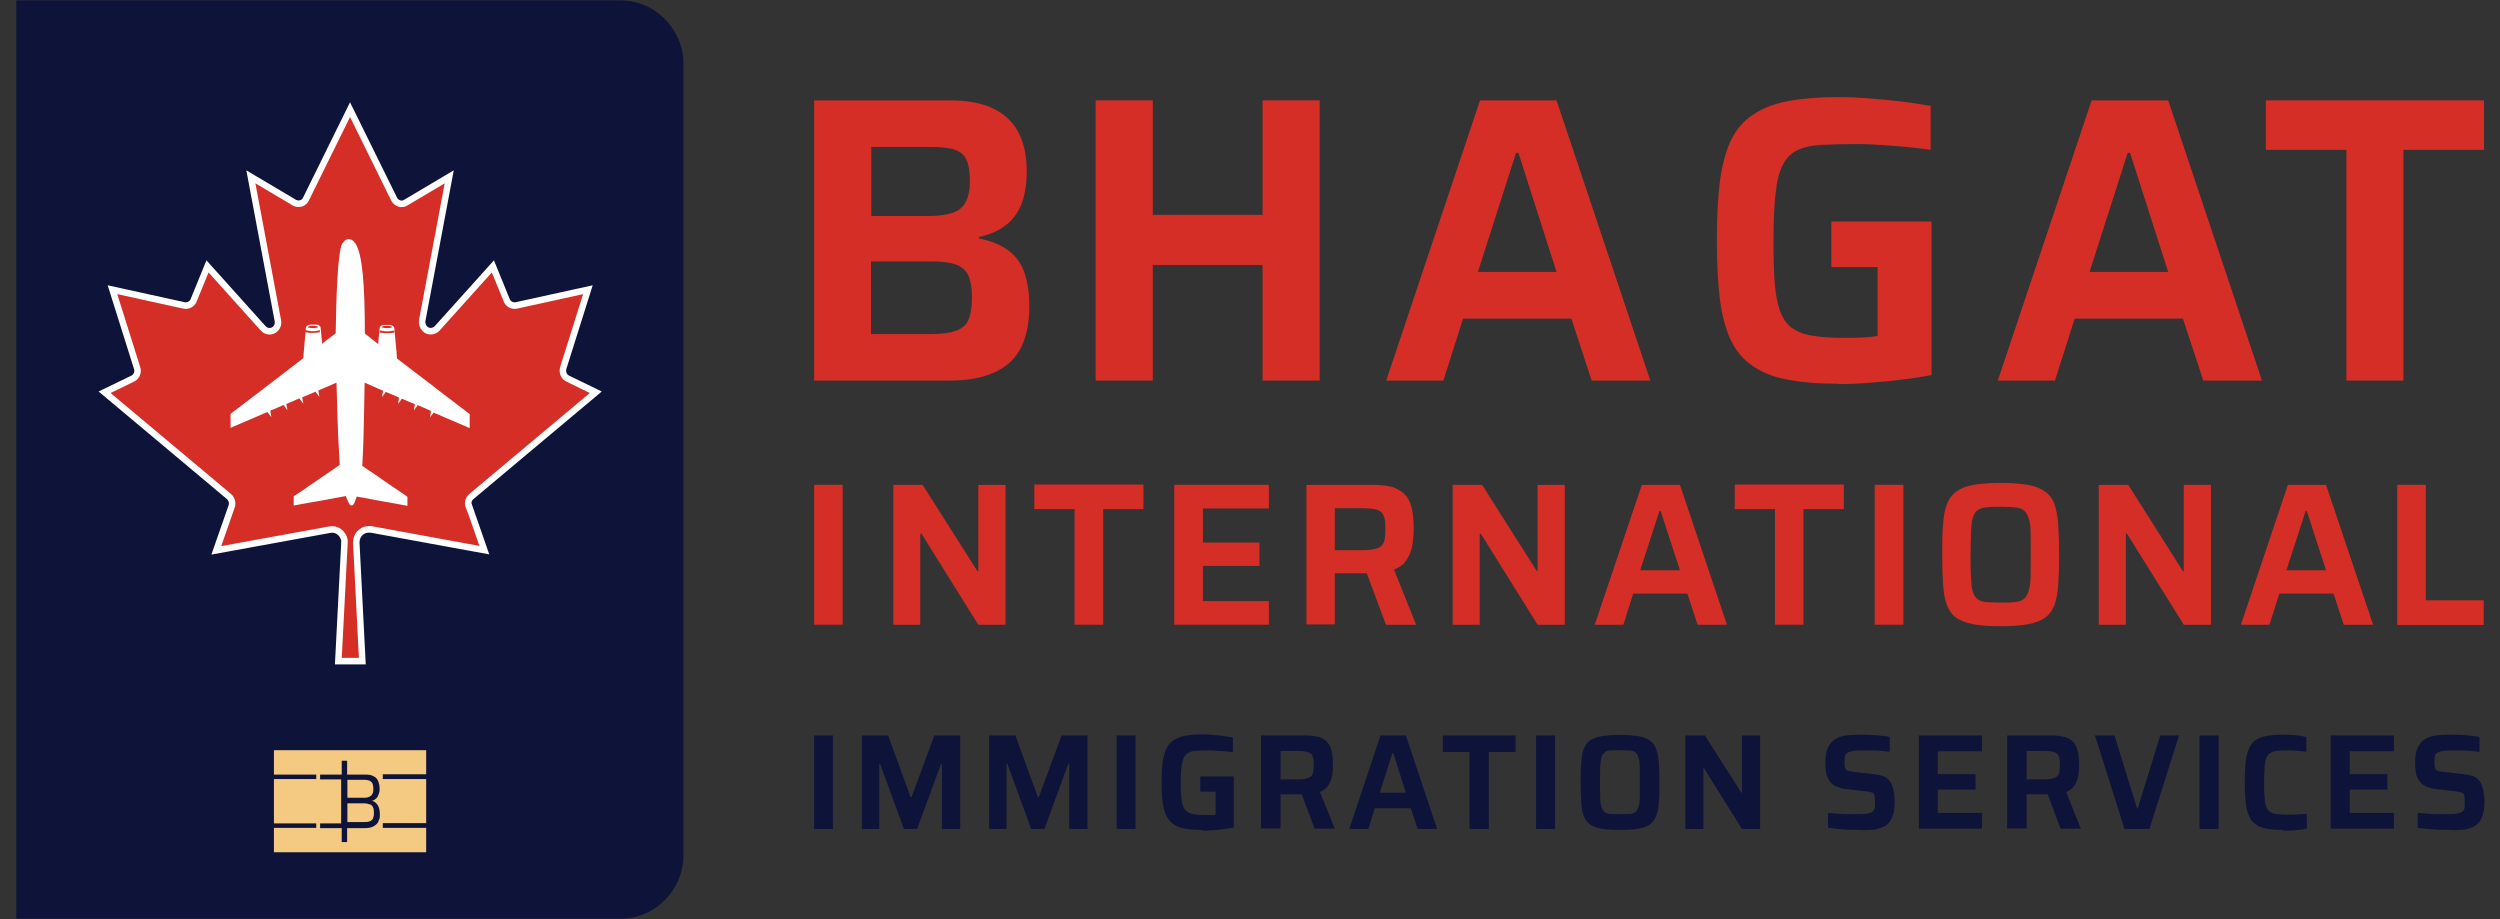
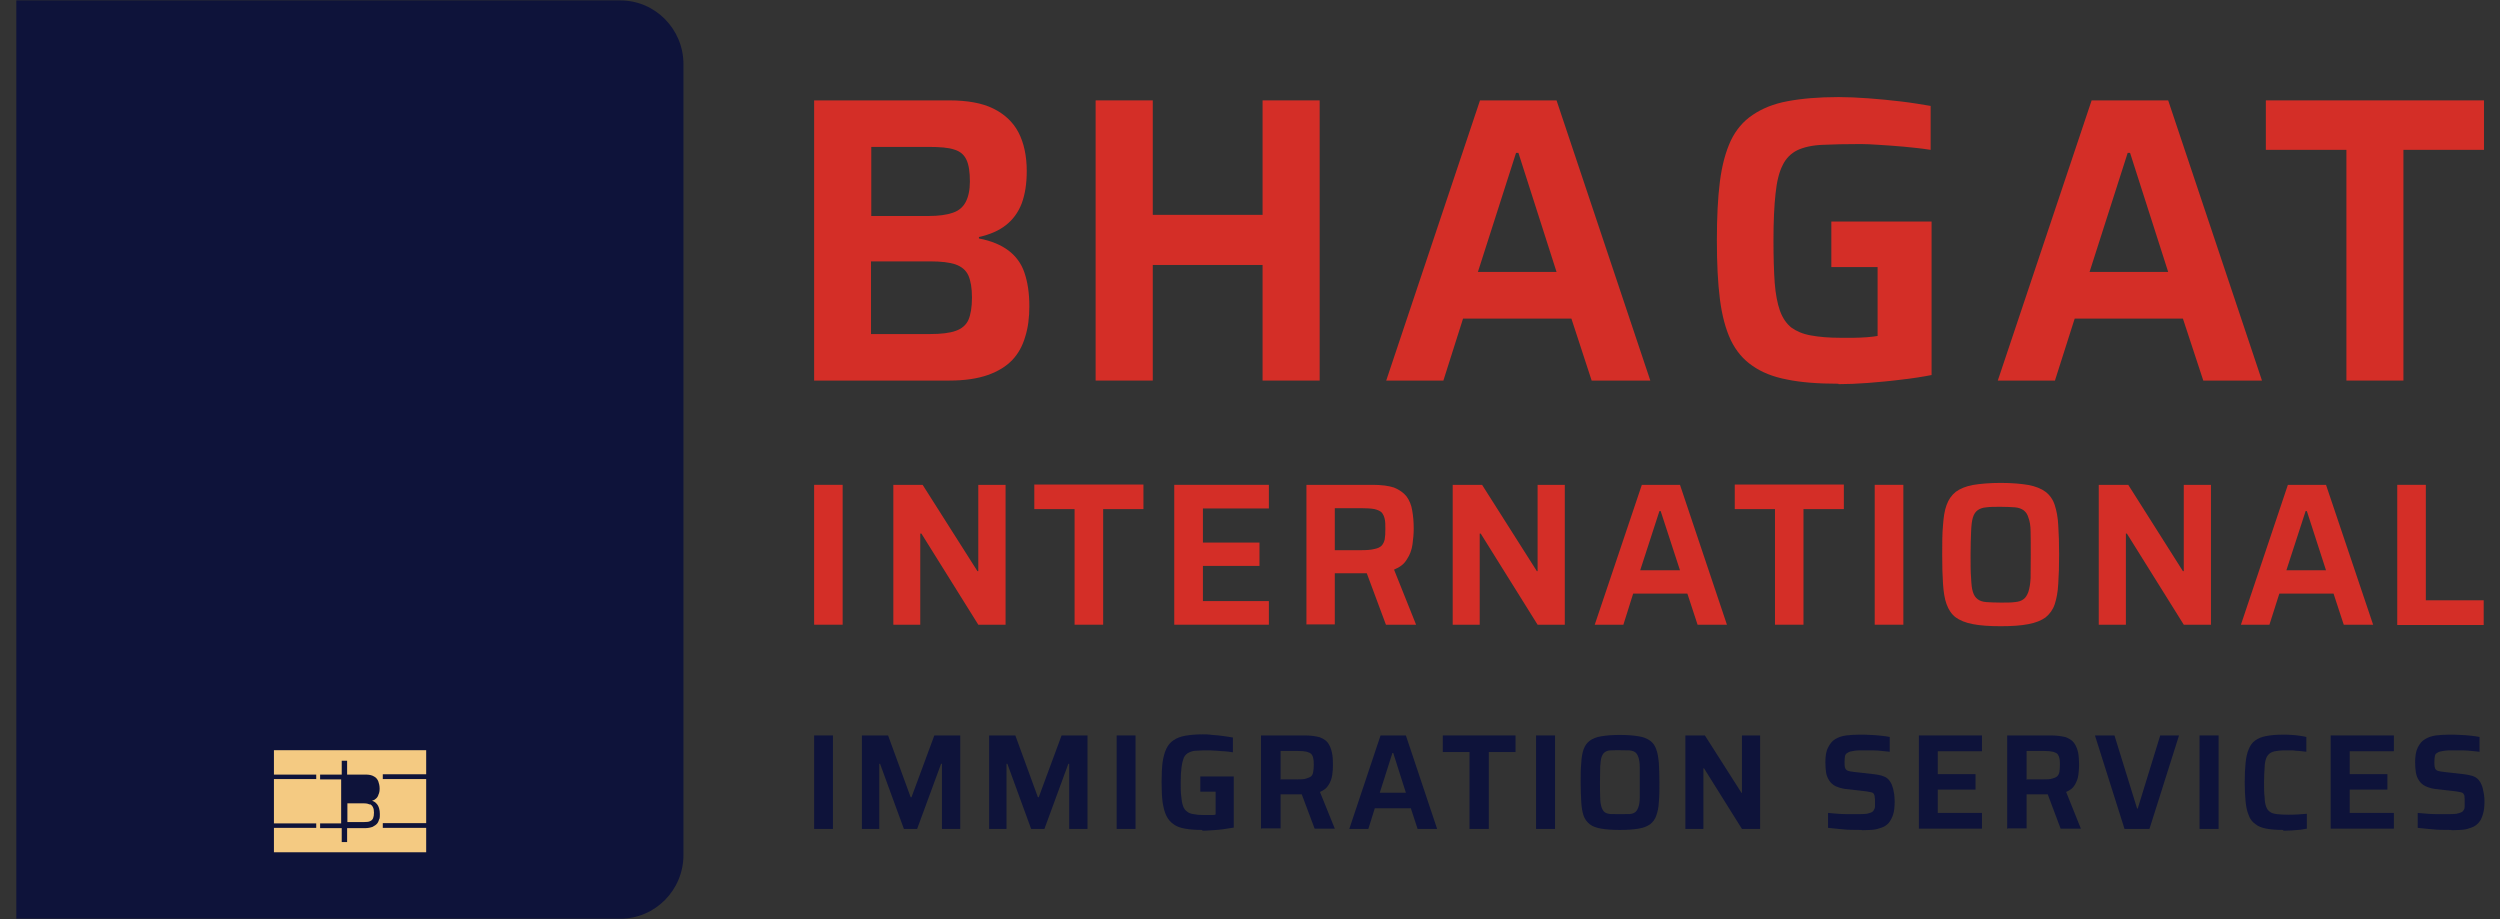
<svg xmlns="http://www.w3.org/2000/svg" width="136px" height="50px" viewBox="0 0 136 50">
  <rect x="0" y="0" width="136" height="50" fill="#333333" stroke="none" />
  <g id="surface1">
    <path style=" stroke:none;fill-rule:nonzero;fill:rgb(83.137%,18.039%,15.294%);fill-opacity:1;" d="M 44.289 20.703 L 44.289 5.461 L 51.645 5.461 C 52.617 5.461 53.43 5.605 54.035 5.906 C 54.641 6.203 55.105 6.633 55.406 7.203 C 55.699 7.773 55.855 8.473 55.855 9.309 C 55.855 10.008 55.758 10.594 55.578 11.074 C 55.391 11.562 55.09 11.961 54.723 12.246 C 54.344 12.547 53.848 12.762 53.254 12.891 L 53.254 12.973 C 53.938 13.102 54.469 13.332 54.867 13.633 C 55.262 13.934 55.562 14.332 55.727 14.828 C 55.902 15.332 55.996 15.934 55.996 16.66 C 55.996 17.262 55.93 17.82 55.773 18.312 C 55.629 18.816 55.391 19.246 55.07 19.582 C 54.738 19.93 54.305 20.199 53.734 20.402 C 53.172 20.598 52.484 20.703 51.645 20.703 Z M 47.383 11.75 L 50.516 11.75 C 51.066 11.75 51.504 11.688 51.832 11.574 C 52.156 11.465 52.379 11.277 52.535 10.988 C 52.68 10.703 52.762 10.344 52.762 9.879 C 52.762 9.375 52.707 8.977 52.582 8.707 C 52.453 8.422 52.238 8.234 51.914 8.137 C 51.609 8.031 51.137 7.992 50.527 7.992 L 47.398 7.992 L 47.398 11.734 Z M 47.383 18.172 L 50.605 18.172 C 51.195 18.172 51.66 18.117 51.988 18 C 52.312 17.887 52.551 17.691 52.68 17.406 C 52.805 17.121 52.875 16.715 52.875 16.188 C 52.875 15.664 52.805 15.273 52.68 14.988 C 52.551 14.699 52.312 14.504 51.988 14.387 C 51.66 14.273 51.195 14.219 50.605 14.219 L 47.383 14.219 Z M 47.383 18.172 " />
    <path style=" stroke:none;fill-rule:nonzero;fill:rgb(83.137%,18.039%,15.294%);fill-opacity:1;" d="M 59.602 20.703 L 59.602 5.461 L 62.711 5.461 L 62.711 11.688 L 68.684 11.688 L 68.684 5.461 L 71.789 5.461 L 71.789 20.703 L 68.684 20.703 L 68.684 14.414 L 62.711 14.414 L 62.711 20.703 Z M 59.602 20.703 " />
    <path style=" stroke:none;fill-rule:nonzero;fill:rgb(83.137%,18.039%,15.294%);fill-opacity:1;" d="M 75.41 20.703 L 80.512 5.461 L 84.676 5.461 L 89.777 20.703 L 86.586 20.703 L 85.484 17.332 L 79.59 17.332 L 78.52 20.703 Z M 80.383 14.793 L 84.676 14.793 L 82.602 8.316 L 82.473 8.316 L 80.398 14.793 Z M 80.383 14.793 " />
    <path style=" stroke:none;fill-rule:nonzero;fill:rgb(83.137%,18.039%,15.294%);fill-opacity:1;" d="M 100.004 20.875 C 98.891 20.875 97.961 20.801 97.211 20.645 C 96.445 20.5 95.824 20.246 95.332 19.898 C 94.836 19.562 94.438 19.09 94.156 18.504 C 93.879 17.918 93.676 17.172 93.562 16.27 C 93.449 15.379 93.398 14.316 93.398 13.078 C 93.398 11.832 93.449 10.766 93.562 9.879 C 93.676 8.977 93.879 8.25 94.156 7.648 C 94.438 7.062 94.836 6.59 95.348 6.25 C 95.855 5.906 96.477 5.648 97.234 5.508 C 97.996 5.363 98.918 5.281 100.02 5.281 C 100.5 5.281 101.039 5.305 101.633 5.348 C 102.223 5.395 102.816 5.445 103.414 5.52 C 104.008 5.59 104.539 5.68 105.027 5.762 L 105.027 8.152 C 104.531 8.074 104.035 8.023 103.543 7.977 C 103.047 7.934 102.605 7.902 102.207 7.879 C 101.812 7.852 101.488 7.836 101.219 7.836 C 100.402 7.836 99.707 7.852 99.145 7.879 C 98.582 7.902 98.125 8.008 97.773 8.172 C 97.422 8.348 97.152 8.617 96.973 8.992 C 96.785 9.359 96.656 9.879 96.59 10.531 C 96.516 11.191 96.477 12.035 96.477 13.078 C 96.477 13.988 96.5 14.762 96.543 15.379 C 96.59 15.984 96.688 16.504 96.828 16.902 C 96.973 17.301 97.18 17.602 97.449 17.82 C 97.723 18.016 98.074 18.172 98.508 18.246 C 98.949 18.328 99.465 18.375 100.09 18.375 C 100.344 18.375 100.582 18.375 100.852 18.375 C 101.105 18.375 101.348 18.359 101.57 18.344 C 101.805 18.328 101.984 18.301 102.141 18.277 L 102.141 14.527 L 99.625 14.527 L 99.625 12.051 L 105.078 12.051 L 105.078 20.402 C 104.57 20.5 104.008 20.59 103.398 20.656 C 102.793 20.734 102.195 20.785 101.617 20.832 C 101.039 20.875 100.5 20.898 100.02 20.898 Z M 100.004 20.875 " />
    <path style=" stroke:none;fill-rule:nonzero;fill:rgb(83.137%,18.039%,15.294%);fill-opacity:1;" d="M 108.68 20.703 L 113.785 5.461 L 117.949 5.461 L 123.051 20.703 L 119.859 20.703 L 118.75 17.332 L 112.863 17.332 L 111.789 20.703 Z M 113.656 14.793 L 117.949 14.793 L 115.875 8.316 L 115.746 8.316 L 113.672 14.793 Z M 113.656 14.793 " />
    <path style=" stroke:none;fill-rule:nonzero;fill:rgb(83.137%,18.039%,15.294%);fill-opacity:1;" d="M 127.645 20.703 L 127.645 8.152 L 123.262 8.152 L 123.262 5.461 L 135.129 5.461 L 135.129 8.152 L 130.746 8.152 L 130.746 20.703 Z M 127.645 20.703 " />
    <path style=" stroke:none;fill-rule:nonzero;fill:rgb(83.137%,18.039%,15.294%);fill-opacity:1;" d="M 44.289 33.984 L 44.289 26.375 L 45.84 26.375 L 45.84 33.984 Z M 44.289 33.984 " />
    <path style=" stroke:none;fill-rule:nonzero;fill:rgb(83.137%,18.039%,15.294%);fill-opacity:1;" d="M 48.598 33.984 L 48.598 26.375 L 50.191 26.375 L 53.172 31.07 L 53.219 31.07 L 53.219 26.375 L 54.703 26.375 L 54.703 33.984 L 53.219 33.984 L 50.125 29.027 L 50.062 29.027 L 50.062 33.984 L 48.582 33.984 Z M 48.598 33.984 " />
    <path style=" stroke:none;fill-rule:nonzero;fill:rgb(83.137%,18.039%,15.294%);fill-opacity:1;" d="M 58.457 33.984 L 58.457 27.695 L 56.266 27.695 L 56.266 26.359 L 62.203 26.359 L 62.203 27.695 L 60.012 27.695 L 60.012 33.984 Z M 58.457 33.984 " />
    <path style=" stroke:none;fill-rule:nonzero;fill:rgb(83.137%,18.039%,15.294%);fill-opacity:1;" d="M 63.879 33.984 L 63.879 26.375 L 69.027 26.375 L 69.027 27.66 L 65.438 27.66 L 65.438 29.516 L 68.516 29.516 L 68.516 30.785 L 65.438 30.785 L 65.438 32.699 L 69.027 32.699 L 69.027 33.984 Z M 63.879 33.984 " />
    <path style=" stroke:none;fill-rule:nonzero;fill:rgb(83.137%,18.039%,15.294%);fill-opacity:1;" d="M 71.07 33.984 L 71.07 26.375 L 74.66 26.375 C 75.156 26.375 75.535 26.426 75.836 26.523 C 76.129 26.645 76.355 26.805 76.512 27 C 76.668 27.215 76.781 27.473 76.824 27.773 C 76.879 28.074 76.906 28.395 76.906 28.77 C 76.906 29.043 76.879 29.312 76.84 29.613 C 76.797 29.914 76.699 30.184 76.539 30.422 C 76.383 30.688 76.16 30.852 75.836 30.988 L 77.035 33.984 L 75.395 33.984 L 74.25 30.91 L 74.645 31.137 C 74.645 31.137 74.531 31.184 74.465 31.184 C 74.391 31.184 74.324 31.184 74.227 31.184 L 72.613 31.184 L 72.613 33.969 L 71.059 33.969 Z M 72.629 29.93 L 74.039 29.93 C 74.34 29.93 74.578 29.914 74.758 29.867 C 74.945 29.832 75.074 29.77 75.156 29.688 C 75.238 29.598 75.297 29.484 75.328 29.344 C 75.355 29.199 75.363 29.012 75.363 28.785 C 75.363 28.555 75.363 28.371 75.328 28.23 C 75.297 28.086 75.238 27.969 75.168 27.883 C 75.086 27.801 74.961 27.742 74.773 27.695 C 74.594 27.66 74.352 27.645 74.039 27.645 L 72.613 27.645 L 72.613 29.93 Z M 72.629 29.93 " />
    <path style=" stroke:none;fill-rule:nonzero;fill:rgb(83.137%,18.039%,15.294%);fill-opacity:1;" d="M 79.027 33.984 L 79.027 26.375 L 80.625 26.375 L 83.605 31.07 L 83.645 31.07 L 83.645 26.375 L 85.125 26.375 L 85.125 33.984 L 83.645 33.984 L 80.551 29.027 L 80.496 29.027 L 80.496 33.984 L 79.012 33.984 Z M 79.027 33.984 " />
    <path style=" stroke:none;fill-rule:nonzero;fill:rgb(83.137%,18.039%,15.294%);fill-opacity:1;" d="M 86.754 33.984 L 89.316 26.375 L 91.391 26.375 L 93.945 33.984 L 92.348 33.984 L 91.793 32.293 L 88.844 32.293 L 88.312 33.984 Z M 89.238 31.023 L 91.391 31.023 L 90.34 27.801 L 90.273 27.801 L 89.227 31.023 Z M 89.238 31.023 " />
    <path style=" stroke:none;fill-rule:nonzero;fill:rgb(83.137%,18.039%,15.294%);fill-opacity:1;" d="M 96.559 33.984 L 96.559 27.695 L 94.371 27.695 L 94.371 26.359 L 100.305 26.359 L 100.305 27.695 L 98.109 27.695 L 98.109 33.984 Z M 96.559 33.984 " />
    <path style=" stroke:none;fill-rule:nonzero;fill:rgb(83.137%,18.039%,15.294%);fill-opacity:1;" d="M 101.984 33.984 L 101.984 26.375 L 103.543 26.375 L 103.543 33.984 Z M 101.984 33.984 " />
    <path style=" stroke:none;fill-rule:nonzero;fill:rgb(83.137%,18.039%,15.294%);fill-opacity:1;" d="M 108.84 34.066 C 108.23 34.066 107.723 34.031 107.324 33.953 C 106.93 33.879 106.621 33.75 106.391 33.586 C 106.164 33.414 106 33.164 105.895 32.871 C 105.781 32.57 105.73 32.195 105.699 31.754 C 105.668 31.309 105.656 30.785 105.656 30.168 C 105.656 29.551 105.656 29.027 105.699 28.582 C 105.73 28.141 105.781 27.773 105.895 27.473 C 106 27.172 106.164 26.945 106.391 26.758 C 106.621 26.586 106.93 26.457 107.324 26.383 C 107.723 26.316 108.23 26.27 108.84 26.27 C 109.445 26.27 109.957 26.316 110.344 26.383 C 110.742 26.457 111.055 26.586 111.281 26.758 C 111.508 26.93 111.68 27.172 111.777 27.473 C 111.875 27.773 111.949 28.141 111.969 28.582 C 112 29.027 112.016 29.551 112.016 30.168 C 112.016 30.785 112 31.309 111.969 31.754 C 111.949 32.195 111.875 32.57 111.777 32.871 C 111.68 33.164 111.508 33.398 111.281 33.586 C 111.055 33.75 110.742 33.879 110.344 33.953 C 109.957 34.031 109.445 34.066 108.84 34.066 Z M 108.84 32.781 C 109.16 32.781 109.414 32.781 109.609 32.754 C 109.812 32.738 109.969 32.684 110.082 32.594 C 110.195 32.512 110.277 32.383 110.344 32.195 C 110.406 32.008 110.449 31.754 110.465 31.438 C 110.465 31.113 110.473 30.703 110.473 30.184 C 110.473 29.672 110.473 29.246 110.465 28.93 C 110.465 28.598 110.418 28.344 110.344 28.156 C 110.293 27.969 110.195 27.84 110.082 27.758 C 109.969 27.676 109.812 27.613 109.609 27.598 C 109.414 27.586 109.145 27.57 108.84 27.57 C 108.523 27.57 108.27 27.57 108.059 27.598 C 107.852 27.613 107.691 27.676 107.582 27.758 C 107.469 27.84 107.379 27.969 107.324 28.156 C 107.266 28.344 107.242 28.598 107.227 28.93 C 107.215 29.258 107.199 29.672 107.199 30.184 C 107.199 30.703 107.199 31.129 107.227 31.438 C 107.242 31.77 107.266 32.023 107.324 32.195 C 107.379 32.383 107.469 32.512 107.582 32.594 C 107.691 32.684 107.852 32.738 108.059 32.754 C 108.27 32.766 108.523 32.781 108.84 32.781 Z M 108.84 32.781 " />
    <path style=" stroke:none;fill-rule:nonzero;fill:rgb(83.137%,18.039%,15.294%);fill-opacity:1;" d="M 114.172 33.984 L 114.172 26.375 L 115.777 26.375 L 118.75 31.07 L 118.797 31.07 L 118.797 26.375 L 120.277 26.375 L 120.277 33.984 L 118.797 33.984 L 115.703 29.027 L 115.648 29.027 L 115.648 33.984 L 114.164 33.984 Z M 114.172 33.984 " />
    <path style=" stroke:none;fill-rule:nonzero;fill:rgb(83.137%,18.039%,15.294%);fill-opacity:1;" d="M 121.906 33.984 L 124.461 26.375 L 126.535 26.375 L 129.098 33.984 L 127.5 33.984 L 126.945 32.293 L 123.996 32.293 L 123.457 33.984 Z M 124.391 31.023 L 126.535 31.023 L 125.492 27.801 L 125.426 27.801 L 124.379 31.023 Z M 124.391 31.023 " />
    <path style=" stroke:none;fill-rule:nonzero;fill:rgb(83.137%,18.039%,15.294%);fill-opacity:1;" d="M 130.41 33.984 L 130.41 26.375 L 131.965 26.375 L 131.965 32.656 L 135.113 32.656 L 135.113 34 L 130.41 34 Z M 130.41 33.984 " />
    <path style=" stroke:none;fill-rule:nonzero;fill:rgb(5.49%,7.451%,22.745%);fill-opacity:1;" d="M 44.289 45.094 L 44.289 40.008 L 45.312 40.008 L 45.312 45.094 Z M 44.289 45.094 " />
    <path style=" stroke:none;fill-rule:nonzero;fill:rgb(5.49%,7.451%,22.745%);fill-opacity:1;" d="M 46.887 45.094 L 46.887 40.008 L 48.312 40.008 L 49.539 43.367 L 49.586 43.367 L 50.828 40.008 L 52.238 40.008 L 52.238 45.094 L 51.242 45.094 L 51.242 41.551 L 51.195 41.551 L 49.891 45.094 L 49.172 45.094 L 47.875 41.551 L 47.832 41.551 L 47.832 45.094 L 46.871 45.094 Z M 46.887 45.094 " />
    <path style=" stroke:none;fill-rule:nonzero;fill:rgb(5.49%,7.451%,22.745%);fill-opacity:1;" d="M 53.809 45.094 L 53.809 40.008 L 55.234 40.008 L 56.461 43.367 L 56.508 43.367 L 57.75 40.008 L 59.16 40.008 L 59.16 45.094 L 58.164 45.094 L 58.164 41.551 L 58.117 41.551 L 56.816 45.094 L 56.094 45.094 L 54.801 41.551 L 54.754 41.551 L 54.754 45.094 L 53.797 45.094 Z M 53.809 45.094 " />
    <path style=" stroke:none;fill-rule:nonzero;fill:rgb(5.49%,7.451%,22.745%);fill-opacity:1;" d="M 60.746 45.094 L 60.746 40.008 L 61.773 40.008 L 61.773 45.094 Z M 60.746 45.094 " />
    <path style=" stroke:none;fill-rule:nonzero;fill:rgb(5.49%,7.451%,22.745%);fill-opacity:1;" d="M 65.395 45.148 C 65.027 45.148 64.719 45.125 64.465 45.078 C 64.211 45.035 63.992 44.953 63.844 44.84 C 63.668 44.719 63.543 44.57 63.445 44.367 C 63.348 44.164 63.289 43.922 63.242 43.621 C 63.207 43.32 63.191 42.969 63.191 42.547 C 63.191 42.137 63.207 41.781 63.242 41.48 C 63.289 41.18 63.348 40.941 63.445 40.738 C 63.543 40.535 63.668 40.379 63.844 40.266 C 64.008 40.152 64.223 40.07 64.48 40.023 C 64.727 39.98 65.039 39.949 65.406 39.949 C 65.566 39.949 65.746 39.949 65.945 39.98 C 66.141 39.992 66.336 40.008 66.539 40.039 C 66.734 40.07 66.922 40.09 67.07 40.121 L 67.07 40.926 C 66.906 40.895 66.75 40.879 66.578 40.867 C 66.41 40.867 66.27 40.836 66.141 40.836 C 66.016 40.836 65.902 40.82 65.82 40.82 C 65.551 40.82 65.309 40.82 65.125 40.836 C 64.941 40.836 64.785 40.879 64.672 40.941 C 64.562 40.992 64.465 41.082 64.402 41.211 C 64.352 41.34 64.305 41.512 64.277 41.723 C 64.246 41.941 64.23 42.227 64.23 42.562 C 64.23 42.863 64.23 43.125 64.262 43.336 C 64.277 43.539 64.305 43.703 64.359 43.848 C 64.402 43.984 64.48 44.082 64.574 44.148 C 64.66 44.223 64.785 44.27 64.93 44.289 C 65.07 44.32 65.25 44.336 65.453 44.336 C 65.535 44.336 65.617 44.336 65.707 44.336 C 65.789 44.336 65.871 44.336 65.945 44.336 C 66.016 44.336 66.082 44.336 66.129 44.305 L 66.129 43.066 L 65.297 43.066 L 65.297 42.238 L 67.117 42.238 L 67.117 45.02 C 66.949 45.051 66.766 45.078 66.555 45.109 C 66.352 45.141 66.156 45.148 65.961 45.164 C 65.762 45.176 65.586 45.191 65.422 45.191 Z M 65.395 45.148 " />
    <path style=" stroke:none;fill-rule:nonzero;fill:rgb(5.49%,7.451%,22.745%);fill-opacity:1;" d="M 68.598 45.094 L 68.598 40.008 L 71.004 40.008 C 71.328 40.008 71.598 40.055 71.789 40.105 C 71.992 40.184 72.145 40.281 72.246 40.422 C 72.344 40.566 72.414 40.738 72.457 40.941 C 72.504 41.137 72.512 41.367 72.512 41.609 C 72.512 41.781 72.504 41.977 72.473 42.164 C 72.441 42.367 72.375 42.547 72.27 42.707 C 72.172 42.879 72.016 42.992 71.805 43.082 L 72.613 45.078 L 71.516 45.078 L 70.75 43.035 L 71.02 43.18 C 71.02 43.18 70.945 43.211 70.891 43.211 C 70.848 43.211 70.785 43.211 70.734 43.211 L 69.664 43.211 L 69.664 45.066 L 68.629 45.066 Z M 69.633 42.398 L 70.578 42.398 C 70.781 42.398 70.93 42.398 71.059 42.352 C 71.168 42.324 71.273 42.277 71.328 42.227 C 71.387 42.164 71.426 42.098 71.438 41.992 C 71.453 41.895 71.469 41.766 71.469 41.625 C 71.469 41.48 71.469 41.355 71.438 41.25 C 71.426 41.152 71.387 41.082 71.34 41.023 C 71.281 40.965 71.199 40.926 71.086 40.895 C 70.973 40.867 70.801 40.852 70.605 40.852 L 69.664 40.852 L 69.664 42.383 Z M 69.633 42.398 " />
    <path style=" stroke:none;fill-rule:nonzero;fill:rgb(5.49%,7.451%,22.745%);fill-opacity:1;" d="M 73.402 45.094 L 75.102 40.008 L 76.48 40.008 L 78.18 45.094 L 77.117 45.094 L 76.75 43.969 L 74.789 43.969 L 74.438 45.094 Z M 75.059 43.125 L 76.48 43.125 L 75.793 40.965 L 75.746 40.965 Z M 75.059 43.125 " />
    <path style=" stroke:none;fill-rule:nonzero;fill:rgb(5.49%,7.451%,22.745%);fill-opacity:1;" d="M 79.941 45.094 L 79.941 40.91 L 78.488 40.91 L 78.488 40.008 L 82.445 40.008 L 82.445 40.91 L 80.992 40.91 L 80.992 45.094 Z M 79.941 45.094 " />
    <path style=" stroke:none;fill-rule:nonzero;fill:rgb(5.49%,7.451%,22.745%);fill-opacity:1;" d="M 83.562 45.094 L 83.562 40.008 L 84.594 40.008 L 84.594 45.094 Z M 83.562 45.094 " />
    <path style=" stroke:none;fill-rule:nonzero;fill:rgb(5.49%,7.451%,22.745%);fill-opacity:1;" d="M 88.125 45.148 C 87.719 45.148 87.375 45.125 87.105 45.078 C 86.844 45.035 86.625 44.953 86.484 44.84 C 86.332 44.719 86.219 44.57 86.145 44.367 C 86.078 44.164 86.035 43.922 86.02 43.621 C 86.004 43.32 85.988 42.969 85.988 42.562 C 85.988 42.164 85.988 41.812 86.02 41.512 C 86.035 41.211 86.078 40.965 86.145 40.77 C 86.219 40.566 86.332 40.406 86.484 40.293 C 86.641 40.184 86.844 40.09 87.105 40.055 C 87.375 40.008 87.719 39.98 88.125 39.98 C 88.535 39.98 88.871 40.008 89.141 40.055 C 89.41 40.09 89.605 40.184 89.766 40.293 C 89.922 40.406 90.035 40.566 90.102 40.77 C 90.176 40.965 90.215 41.211 90.242 41.512 C 90.258 41.812 90.273 42.164 90.273 42.562 C 90.273 42.969 90.273 43.32 90.242 43.621 C 90.23 43.922 90.176 44.164 90.102 44.367 C 90.035 44.57 89.922 44.719 89.766 44.84 C 89.605 44.953 89.41 45.035 89.141 45.078 C 88.871 45.125 88.535 45.148 88.125 45.148 Z M 88.125 44.289 C 88.332 44.289 88.504 44.289 88.648 44.285 C 88.789 44.27 88.887 44.238 88.957 44.18 C 89.031 44.125 89.082 44.035 89.129 43.906 C 89.172 43.781 89.203 43.621 89.203 43.398 C 89.203 43.18 89.203 42.895 89.203 42.547 C 89.203 42.211 89.203 41.926 89.203 41.707 C 89.203 41.496 89.172 41.324 89.129 41.195 C 89.082 41.066 89.031 40.977 88.957 40.926 C 88.887 40.867 88.773 40.836 88.648 40.82 C 88.52 40.82 88.332 40.812 88.125 40.812 C 87.914 40.812 87.742 40.812 87.613 40.82 C 87.473 40.82 87.375 40.867 87.293 40.926 C 87.223 40.977 87.164 41.066 87.121 41.195 C 87.082 41.324 87.066 41.496 87.051 41.707 C 87.051 41.926 87.039 42.211 87.039 42.547 C 87.039 42.895 87.039 43.18 87.051 43.398 C 87.051 43.605 87.082 43.781 87.121 43.906 C 87.164 44.035 87.223 44.125 87.293 44.18 C 87.359 44.238 87.473 44.27 87.613 44.285 C 87.758 44.285 87.93 44.289 88.125 44.289 Z M 88.125 44.289 " />
    <path style=" stroke:none;fill-rule:nonzero;fill:rgb(5.49%,7.451%,22.745%);fill-opacity:1;" d="M 91.684 45.094 L 91.684 40.008 L 92.746 40.008 L 94.738 43.133 L 94.762 43.133 L 94.762 40.008 L 95.75 40.008 L 95.75 45.094 L 94.762 45.094 L 92.699 41.797 L 92.664 41.797 L 92.664 45.094 L 91.676 45.094 Z M 91.684 45.094 " />
    <path style=" stroke:none;fill-rule:nonzero;fill:rgb(5.49%,7.451%,22.745%);fill-opacity:1;" d="M 101.266 45.148 C 101.078 45.148 100.867 45.148 100.656 45.141 C 100.449 45.141 100.23 45.109 100.02 45.094 C 99.812 45.078 99.609 45.051 99.445 45.035 L 99.445 44.223 C 99.625 44.238 99.812 44.254 99.992 44.27 C 100.18 44.285 100.359 44.289 100.531 44.289 C 100.695 44.289 100.836 44.289 100.965 44.289 C 101.219 44.289 101.406 44.289 101.551 44.27 C 101.691 44.238 101.789 44.207 101.855 44.164 C 101.902 44.125 101.938 44.082 101.953 44.035 C 101.984 43.992 102 43.938 102 43.863 C 102 43.809 102 43.719 102 43.637 C 102 43.523 102 43.434 101.984 43.352 C 101.984 43.277 101.953 43.223 101.93 43.18 C 101.902 43.133 101.84 43.113 101.789 43.098 C 101.715 43.082 101.633 43.066 101.535 43.051 L 100.402 42.922 C 100.18 42.895 100.004 42.832 99.848 42.766 C 99.707 42.691 99.594 42.594 99.512 42.465 C 99.43 42.336 99.367 42.195 99.34 42.039 C 99.316 41.863 99.301 41.684 99.301 41.465 C 99.301 41.137 99.34 40.867 99.445 40.672 C 99.543 40.469 99.668 40.309 99.832 40.211 C 100.004 40.105 100.199 40.039 100.434 40.008 C 100.656 39.98 100.914 39.965 101.168 39.965 C 101.363 39.965 101.562 39.965 101.758 39.98 C 101.953 39.98 102.156 40.008 102.336 40.023 C 102.523 40.039 102.68 40.07 102.801 40.09 L 102.801 40.895 C 102.68 40.879 102.539 40.867 102.379 40.852 C 102.223 40.836 102.059 40.82 101.871 40.82 C 101.691 40.82 101.535 40.82 101.375 40.82 C 101.152 40.82 100.965 40.82 100.824 40.852 C 100.695 40.867 100.582 40.895 100.531 40.941 C 100.449 40.977 100.387 41.039 100.371 41.121 C 100.359 41.211 100.344 41.293 100.344 41.422 C 100.344 41.562 100.344 41.684 100.371 41.766 C 100.387 41.836 100.449 41.895 100.516 41.926 C 100.582 41.953 100.695 41.977 100.852 41.992 L 101.984 42.121 C 102.125 42.137 102.254 42.164 102.367 42.195 C 102.477 42.227 102.59 42.277 102.68 42.352 C 102.762 42.422 102.844 42.539 102.906 42.668 C 102.926 42.723 102.957 42.812 102.988 42.91 C 103.004 43.008 103.031 43.113 103.047 43.223 C 103.055 43.336 103.07 43.465 103.07 43.594 C 103.07 43.879 103.047 44.125 102.988 44.305 C 102.926 44.492 102.844 44.652 102.746 44.766 C 102.652 44.875 102.523 44.969 102.367 45.02 C 102.207 45.078 102.059 45.125 101.871 45.141 C 101.691 45.148 101.504 45.164 101.293 45.164 Z M 101.266 45.148 " />
    <path style=" stroke:none;fill-rule:nonzero;fill:rgb(5.49%,7.451%,22.745%);fill-opacity:1;" d="M 104.387 45.094 L 104.387 40.008 L 107.82 40.008 L 107.82 40.867 L 105.414 40.867 L 105.414 42.113 L 107.469 42.113 L 107.469 42.953 L 105.414 42.953 L 105.414 44.223 L 107.82 44.223 L 107.82 45.078 L 104.387 45.078 Z M 104.387 45.094 " />
    <path style=" stroke:none;fill-rule:nonzero;fill:rgb(5.49%,7.451%,22.745%);fill-opacity:1;" d="M 109.191 45.094 L 109.191 40.008 L 111.59 40.008 C 111.918 40.008 112.188 40.055 112.383 40.105 C 112.578 40.184 112.734 40.281 112.832 40.422 C 112.938 40.566 113.004 40.738 113.051 40.941 C 113.086 41.137 113.102 41.367 113.102 41.609 C 113.102 41.781 113.086 41.977 113.062 42.164 C 113.035 42.367 112.961 42.547 112.863 42.707 C 112.766 42.879 112.605 42.992 112.398 43.082 L 113.199 45.078 L 112.098 45.078 L 111.332 43.035 L 111.602 43.18 C 111.602 43.18 111.535 43.211 111.477 43.211 C 111.438 43.211 111.379 43.211 111.324 43.211 L 110.246 43.211 L 110.246 45.066 L 109.223 45.066 Z M 110.219 42.398 L 111.168 42.398 C 111.363 42.398 111.52 42.398 111.648 42.352 C 111.762 42.324 111.859 42.277 111.918 42.227 C 111.969 42.164 112.016 42.098 112.031 41.992 C 112.047 41.895 112.059 41.766 112.059 41.625 C 112.059 41.48 112.059 41.355 112.031 41.25 C 112.016 41.152 111.969 41.082 111.934 41.023 C 111.875 40.965 111.789 40.926 111.68 40.895 C 111.566 40.867 111.395 40.852 111.199 40.852 L 110.246 40.852 L 110.246 42.383 Z M 110.219 42.398 " />
    <path style=" stroke:none;fill-rule:nonzero;fill:rgb(5.49%,7.451%,22.745%);fill-opacity:1;" d="M 115.574 45.094 L 113.965 40.008 L 115.027 40.008 L 116.258 43.984 L 116.293 43.984 L 117.516 40.008 L 118.539 40.008 L 116.93 45.094 L 115.559 45.094 Z M 115.574 45.094 " />
    <path style=" stroke:none;fill-rule:nonzero;fill:rgb(5.49%,7.451%,22.745%);fill-opacity:1;" d="M 119.656 45.094 L 119.656 40.008 L 120.691 40.008 L 120.691 45.094 Z M 119.656 45.094 " />
    <path style=" stroke:none;fill-rule:nonzero;fill:rgb(5.49%,7.451%,22.745%);fill-opacity:1;" d="M 124.203 45.148 C 123.836 45.148 123.531 45.125 123.289 45.078 C 123.051 45.035 122.832 44.953 122.684 44.824 C 122.527 44.711 122.398 44.555 122.332 44.352 C 122.242 44.148 122.191 43.906 122.16 43.605 C 122.129 43.309 122.113 42.953 122.113 42.547 C 122.113 42.148 122.129 41.797 122.16 41.496 C 122.191 41.195 122.242 40.957 122.332 40.754 C 122.414 40.551 122.527 40.391 122.684 40.281 C 122.832 40.168 123.035 40.086 123.289 40.039 C 123.531 39.992 123.836 39.965 124.203 39.965 C 124.348 39.965 124.504 39.965 124.66 39.98 C 124.812 39.98 124.953 40.008 125.098 40.023 C 125.238 40.039 125.352 40.07 125.465 40.09 L 125.465 40.895 C 125.32 40.879 125.195 40.867 125.082 40.852 C 124.969 40.852 124.855 40.836 124.746 40.82 C 124.633 40.82 124.551 40.82 124.473 40.82 C 124.219 40.82 124.023 40.82 123.867 40.852 C 123.711 40.867 123.582 40.91 123.484 40.977 C 123.387 41.055 123.32 41.137 123.277 41.262 C 123.23 41.391 123.199 41.562 123.195 41.766 C 123.18 41.977 123.164 42.254 123.164 42.562 C 123.164 42.879 123.164 43.148 123.195 43.367 C 123.199 43.578 123.23 43.75 123.277 43.879 C 123.32 44.004 123.387 44.094 123.484 44.164 C 123.582 44.238 123.711 44.27 123.867 44.289 C 124.023 44.305 124.234 44.32 124.473 44.32 C 124.633 44.32 124.805 44.32 125 44.305 C 125.195 44.289 125.367 44.285 125.492 44.27 L 125.492 45.078 C 125.383 45.094 125.254 45.125 125.113 45.141 C 124.969 45.148 124.812 45.164 124.66 45.176 C 124.504 45.176 124.363 45.191 124.219 45.191 Z M 124.203 45.148 " />
    <path style=" stroke:none;fill-rule:nonzero;fill:rgb(5.49%,7.451%,22.745%);fill-opacity:1;" d="M 126.789 45.094 L 126.789 40.008 L 130.227 40.008 L 130.227 40.867 L 127.824 40.867 L 127.824 42.113 L 129.875 42.113 L 129.875 42.953 L 127.824 42.953 L 127.824 44.223 L 130.227 44.223 L 130.227 45.078 L 126.789 45.078 Z M 126.789 45.094 " />
    <path style=" stroke:none;fill-rule:nonzero;fill:rgb(5.49%,7.451%,22.745%);fill-opacity:1;" d="M 133.344 45.148 C 133.164 45.148 132.957 45.148 132.738 45.141 C 132.527 45.141 132.32 45.109 132.102 45.094 C 131.891 45.078 131.695 45.051 131.523 45.035 L 131.523 44.223 C 131.711 44.238 131.891 44.254 132.078 44.27 C 132.258 44.285 132.445 44.289 132.609 44.289 C 132.785 44.289 132.926 44.289 133.055 44.289 C 133.309 44.289 133.488 44.289 133.629 44.27 C 133.773 44.238 133.871 44.207 133.945 44.164 C 133.98 44.125 134.027 44.082 134.043 44.035 C 134.07 43.992 134.078 43.938 134.078 43.863 C 134.078 43.809 134.078 43.719 134.078 43.637 C 134.078 43.523 134.078 43.434 134.07 43.352 C 134.07 43.277 134.043 43.223 134.012 43.18 C 133.98 43.133 133.93 43.113 133.871 43.098 C 133.801 43.082 133.711 43.066 133.613 43.051 L 132.484 42.922 C 132.258 42.895 132.094 42.832 131.938 42.766 C 131.793 42.691 131.684 42.594 131.598 42.465 C 131.508 42.336 131.457 42.195 131.426 42.039 C 131.398 41.863 131.383 41.684 131.383 41.465 C 131.383 41.137 131.426 40.867 131.523 40.672 C 131.621 40.469 131.75 40.309 131.922 40.211 C 132.094 40.105 132.289 40.039 132.512 40.008 C 132.738 39.98 132.992 39.965 133.246 39.965 C 133.449 39.965 133.645 39.965 133.84 39.98 C 134.043 39.98 134.238 40.008 134.426 40.023 C 134.605 40.039 134.762 40.07 134.887 40.09 L 134.887 40.895 C 134.762 40.879 134.617 40.867 134.461 40.852 C 134.312 40.836 134.141 40.82 133.953 40.82 C 133.773 40.82 133.613 40.82 133.457 40.82 C 133.234 40.82 133.055 40.82 132.91 40.852 C 132.785 40.867 132.672 40.895 132.609 40.941 C 132.527 40.977 132.469 41.039 132.461 41.121 C 132.445 41.211 132.43 41.293 132.43 41.422 C 132.43 41.562 132.43 41.684 132.461 41.766 C 132.469 41.836 132.527 41.895 132.598 41.926 C 132.672 41.953 132.785 41.977 132.941 41.992 L 134.07 42.121 C 134.207 42.137 134.336 42.164 134.445 42.195 C 134.566 42.227 134.68 42.277 134.762 42.352 C 134.844 42.422 134.934 42.539 134.984 42.668 C 135.016 42.723 135.047 42.812 135.066 42.91 C 135.082 43.008 135.113 43.113 135.129 43.223 C 135.145 43.336 135.156 43.465 135.156 43.594 C 135.156 43.879 135.129 44.125 135.066 44.305 C 135.016 44.492 134.934 44.652 134.828 44.766 C 134.73 44.875 134.605 44.969 134.445 45.02 C 134.297 45.078 134.141 45.125 133.953 45.141 C 133.773 45.148 133.586 45.164 133.375 45.164 Z M 133.344 45.148 " />
    <path style=" stroke:none;fill-rule:nonzero;fill:rgb(5.49%,7.451%,22.745%);fill-opacity:1;" d="M 0.887 0.023 L 33.746 0.023 C 35.641 0.023 37.18 1.578 37.18 3.492 L 37.18 46.508 C 37.18 48.422 35.641 49.977 33.746 49.977 L 0.887 49.977 Z M 0.887 0.023 " />
-     <path style="fill-rule:nonzero;fill:rgb(83.137%,18.039%,15.294%);fill-opacity:1;stroke-width:0.25;stroke-linecap:butt;stroke-linejoin:miter;stroke:rgb(100%,100%,100%);stroke-opacity:1;stroke-miterlimit:10;" d="M 17.441 19.278 L 18.03 20.952 L 13.661 20.161 C 13.661 20.161 13.592 20.161 13.559 20.161 C 13.291 20.172 13.089 20.399 13.1 20.681 L 13.332 25.181 L 12.409 25.181 L 12.644 20.681 C 12.644 20.681 12.644 20.61 12.644 20.572 C 12.588 20.298 12.339 20.12 12.08 20.172 L 7.711 20.96 L 8.3 19.289 C 8.352 19.152 8.3 18.999 8.198 18.909 L 3.409 14.937 L 4.493 14.417 C 4.639 14.349 4.719 14.171 4.661 14.013 L 3.713 11.031 L 6.469 11.63 C 6.619 11.66 6.782 11.584 6.84 11.431 L 7.371 10.142 L 9.519 12.508 C 9.599 12.593 9.71 12.629 9.821 12.609 C 10 12.571 10.119 12.399 10.08 12.207 L 9.041 6.731 L 10.711 7.711 C 10.711 7.711 10.716 7.711 10.727 7.722 C 10.893 7.801 11.09 7.743 11.167 7.568 L 12.859 4.171 L 14.551 7.568 C 14.551 7.568 14.551 7.579 14.562 7.59 C 14.651 7.749 14.858 7.812 15.008 7.711 L 16.678 6.731 L 15.638 12.207 C 15.619 12.319 15.66 12.44 15.74 12.519 C 15.873 12.65 16.078 12.639 16.21 12.508 L 18.359 10.142 L 18.89 11.431 C 18.948 11.584 19.111 11.66 19.26 11.63 L 22.017 11.031 L 21.068 14.013 C 21.021 14.171 21.09 14.349 21.24 14.417 L 22.321 14.937 L 17.532 18.909 C 17.421 18.999 17.377 19.152 17.43 19.289 Z M 17.441 19.278 " transform="matrix(1.413,0,0,1.428,0.872,0.008)" />
-     <path style=" stroke:none;fill-rule:nonzero;fill:rgb(100%,100%,100%);fill-opacity:1;" d="M 23.551 22.43 C 24.211 22.715 24.875 23 25.551 23.289 C 25.551 23.031 25.551 22.785 25.551 22.527 C 25.199 22.258 24.859 22.004 24.508 21.73 C 24.141 21.445 23.773 21.176 23.406 20.883 C 22.801 20.434 22.203 19.961 21.594 19.5 C 21.594 19.5 21.594 19.484 21.594 19.473 C 21.57 19.199 21.559 18.945 21.527 18.676 C 21.496 18.406 21.48 18.133 21.453 17.871 C 21.453 17.758 21.316 17.676 21.203 17.676 C 21.16 17.676 21.102 17.676 21.062 17.676 C 21.004 17.676 20.949 17.676 20.875 17.676 C 20.762 17.676 20.652 17.758 20.652 17.871 C 20.621 18.117 20.605 18.359 20.582 18.586 C 20.582 18.629 20.582 18.676 20.582 18.719 C 20.344 18.531 20.09 18.344 19.848 18.141 C 19.848 15.43 19.707 13.859 19.355 13.273 C 19.324 13.23 19.293 13.191 19.266 13.16 C 19.227 13.102 19.184 13.078 19.121 13.047 C 19.086 13.02 19.023 13.02 18.98 13.004 C 18.914 13.004 18.844 13.035 18.785 13.062 C 18.754 13.086 18.734 13.117 18.703 13.145 C 18.672 13.191 18.645 13.23 18.613 13.258 C 18.367 13.719 18.289 16.25 18.262 18.133 C 18.008 18.312 17.766 18.516 17.512 18.703 C 17.512 18.66 17.512 18.613 17.512 18.57 C 17.488 18.328 17.473 18.09 17.445 17.855 C 17.445 17.742 17.348 17.66 17.219 17.66 C 17.16 17.66 17.105 17.66 17.031 17.66 C 16.996 17.66 16.934 17.66 16.891 17.66 C 16.777 17.66 16.637 17.727 16.637 17.855 C 16.613 18.133 16.598 18.406 16.566 18.66 C 16.539 18.93 16.523 19.188 16.5 19.457 C 16.5 19.457 16.5 19.484 16.5 19.484 C 15.895 19.945 15.293 20.418 14.688 20.875 C 14.32 21.16 13.953 21.434 13.586 21.719 C 13.234 21.988 12.895 22.242 12.543 22.512 C 12.543 22.77 12.543 23.016 12.543 23.273 C 13.203 22.988 13.871 22.703 14.543 22.414 L 14.762 22.688 L 14.703 22.34 C 14.941 22.242 15.18 22.145 15.422 22.031 L 15.637 22.316 L 15.578 21.973 C 15.676 21.926 15.789 21.891 15.895 21.844 C 16.012 21.785 16.156 21.73 16.281 21.672 L 16.5 21.957 L 16.441 21.613 C 16.68 21.516 16.918 21.418 17.16 21.305 L 17.375 21.59 L 17.316 21.242 C 17.398 21.199 17.488 21.176 17.57 21.133 C 17.812 21.027 18.066 20.914 18.305 20.816 C 18.352 22.289 18.375 23.625 18.449 24.684 C 18.449 24.902 18.477 25.098 18.484 25.285 C 18.262 25.441 18.035 25.602 17.797 25.758 C 17.461 25.984 17.121 26.219 16.777 26.457 C 16.539 26.629 16.281 26.805 16.043 26.953 C 16.012 26.969 15.992 26.984 15.977 27.012 C 15.977 27.172 15.977 27.328 15.977 27.5 C 16.551 27.395 17.145 27.285 17.73 27.188 C 18.098 27.109 18.449 27.059 18.816 26.984 C 18.844 27.074 18.867 27.156 18.914 27.23 C 18.926 27.27 18.957 27.312 18.973 27.359 C 18.98 27.383 19.012 27.41 19.023 27.441 C 19.055 27.488 19.102 27.5 19.121 27.5 C 19.152 27.5 19.184 27.488 19.211 27.457 C 19.234 27.426 19.266 27.383 19.281 27.344 C 19.293 27.312 19.309 27.27 19.324 27.238 C 19.355 27.172 19.379 27.09 19.406 27.012 C 19.742 27.074 20.074 27.125 20.41 27.199 C 20.988 27.297 21.578 27.41 22.164 27.516 C 22.164 27.359 22.164 27.199 22.164 27.027 C 22.133 27.012 22.105 27 22.09 26.969 C 21.848 26.805 21.594 26.629 21.355 26.473 C 21.02 26.238 20.68 26.016 20.344 25.773 C 20.125 25.633 19.918 25.488 19.707 25.344 C 19.723 25.145 19.73 24.918 19.742 24.684 C 19.789 23.625 19.805 22.289 19.836 20.816 C 20.09 20.93 20.328 21.027 20.582 21.145 C 20.664 21.184 20.746 21.215 20.84 21.258 L 20.777 21.605 L 20.988 21.32 C 21.227 21.418 21.469 21.516 21.707 21.629 L 21.656 21.973 L 21.863 21.688 C 21.992 21.746 22.133 21.801 22.262 21.859 C 22.359 21.898 22.473 21.941 22.57 21.988 L 22.516 22.324 L 22.727 22.039 C 22.965 22.145 23.207 22.242 23.445 22.355 L 23.395 22.703 L 23.602 22.43 Z M 17.016 17.727 C 17.176 17.727 17.301 17.758 17.301 17.789 C 17.301 17.82 17.176 17.848 17.016 17.848 C 16.867 17.848 16.738 17.82 16.738 17.789 C 16.738 17.758 16.867 17.727 17.016 17.727 Z M 16.637 17.961 C 16.637 17.961 16.98 18.09 17.398 17.961 L 17.398 18.074 C 17.398 18.074 17.004 18.156 16.629 18.074 L 16.629 17.961 Z M 21.047 17.727 C 21.203 17.727 21.332 17.758 21.332 17.789 C 21.332 17.82 21.203 17.848 21.047 17.848 C 20.891 17.848 20.762 17.82 20.762 17.789 C 20.762 17.758 20.891 17.727 21.047 17.727 Z M 20.68 17.977 C 21.102 18.09 21.445 17.977 21.445 17.977 L 21.445 18.09 C 21.078 18.172 20.664 18.09 20.664 18.09 L 20.664 17.977 Z M 20.68 17.977 " />
-     <path style=" stroke:none;fill-rule:nonzero;fill:rgb(95.686%,79.216%,50.98%);fill-opacity:1;" d="M 20.09 43.352 C 20.156 43.309 20.215 43.27 20.254 43.195 C 20.297 43.125 20.312 43.035 20.312 42.922 C 20.312 42.812 20.297 42.707 20.27 42.637 C 20.238 42.562 20.199 42.527 20.125 42.48 C 20.059 42.449 19.945 42.422 19.82 42.422 L 18.898 42.422 L 18.898 43.398 L 19.82 43.398 C 19.93 43.398 20.027 43.383 20.098 43.336 Z M 20.09 43.352 " />
    <path style=" stroke:none;fill-rule:nonzero;fill:rgb(95.686%,79.216%,50.98%);fill-opacity:1;" d="M 20.125 43.766 C 20.059 43.734 19.945 43.703 19.82 43.703 L 18.898 43.703 L 18.898 44.719 L 19.82 44.719 C 19.961 44.719 20.059 44.711 20.141 44.668 C 20.215 44.637 20.27 44.578 20.297 44.508 C 20.328 44.434 20.344 44.336 20.344 44.207 C 20.344 44.082 20.328 43.984 20.285 43.906 C 20.254 43.84 20.199 43.781 20.125 43.75 Z M 20.125 43.766 " />
    <path style=" stroke:none;fill-rule:nonzero;fill:rgb(95.686%,79.216%,50.98%);fill-opacity:1;" d="M 14.902 40.812 L 14.902 42.137 L 17.203 42.137 L 17.203 42.383 L 14.902 42.383 L 14.902 44.793 L 17.203 44.793 L 17.203 45.035 L 14.902 45.035 L 14.902 46.363 L 23.184 46.363 L 23.184 40.812 Z M 20.637 44.539 C 20.605 44.637 20.582 44.719 20.523 44.793 C 20.465 44.863 20.383 44.922 20.27 44.98 C 20.156 45.02 20.027 45.051 19.855 45.051 L 18.883 45.051 L 18.883 45.809 L 18.59 45.809 L 18.59 45.051 L 17.414 45.051 L 17.414 44.793 L 18.559 44.793 L 18.559 42.398 L 17.414 42.398 L 17.414 42.137 L 18.559 42.137 C 18.559 42.137 18.59 42.137 18.59 42.137 L 18.59 41.383 L 18.883 41.383 L 18.883 42.137 L 19.887 42.137 C 20.074 42.137 20.223 42.164 20.344 42.238 C 20.457 42.293 20.539 42.398 20.582 42.512 C 20.621 42.625 20.652 42.75 20.652 42.895 C 20.652 43.02 20.637 43.133 20.59 43.223 C 20.566 43.32 20.508 43.41 20.426 43.465 C 20.383 43.508 20.312 43.539 20.238 43.562 C 20.344 43.594 20.41 43.637 20.465 43.699 C 20.539 43.766 20.59 43.863 20.621 43.969 C 20.652 44.066 20.664 44.164 20.664 44.285 C 20.664 44.383 20.664 44.48 20.637 44.57 Z M 23.184 45.035 L 20.824 45.035 L 20.824 44.777 L 23.184 44.777 Z M 23.184 42.383 L 20.824 42.383 L 20.824 42.121 L 23.184 42.121 Z M 23.184 42.383 " />
  </g>
</svg>